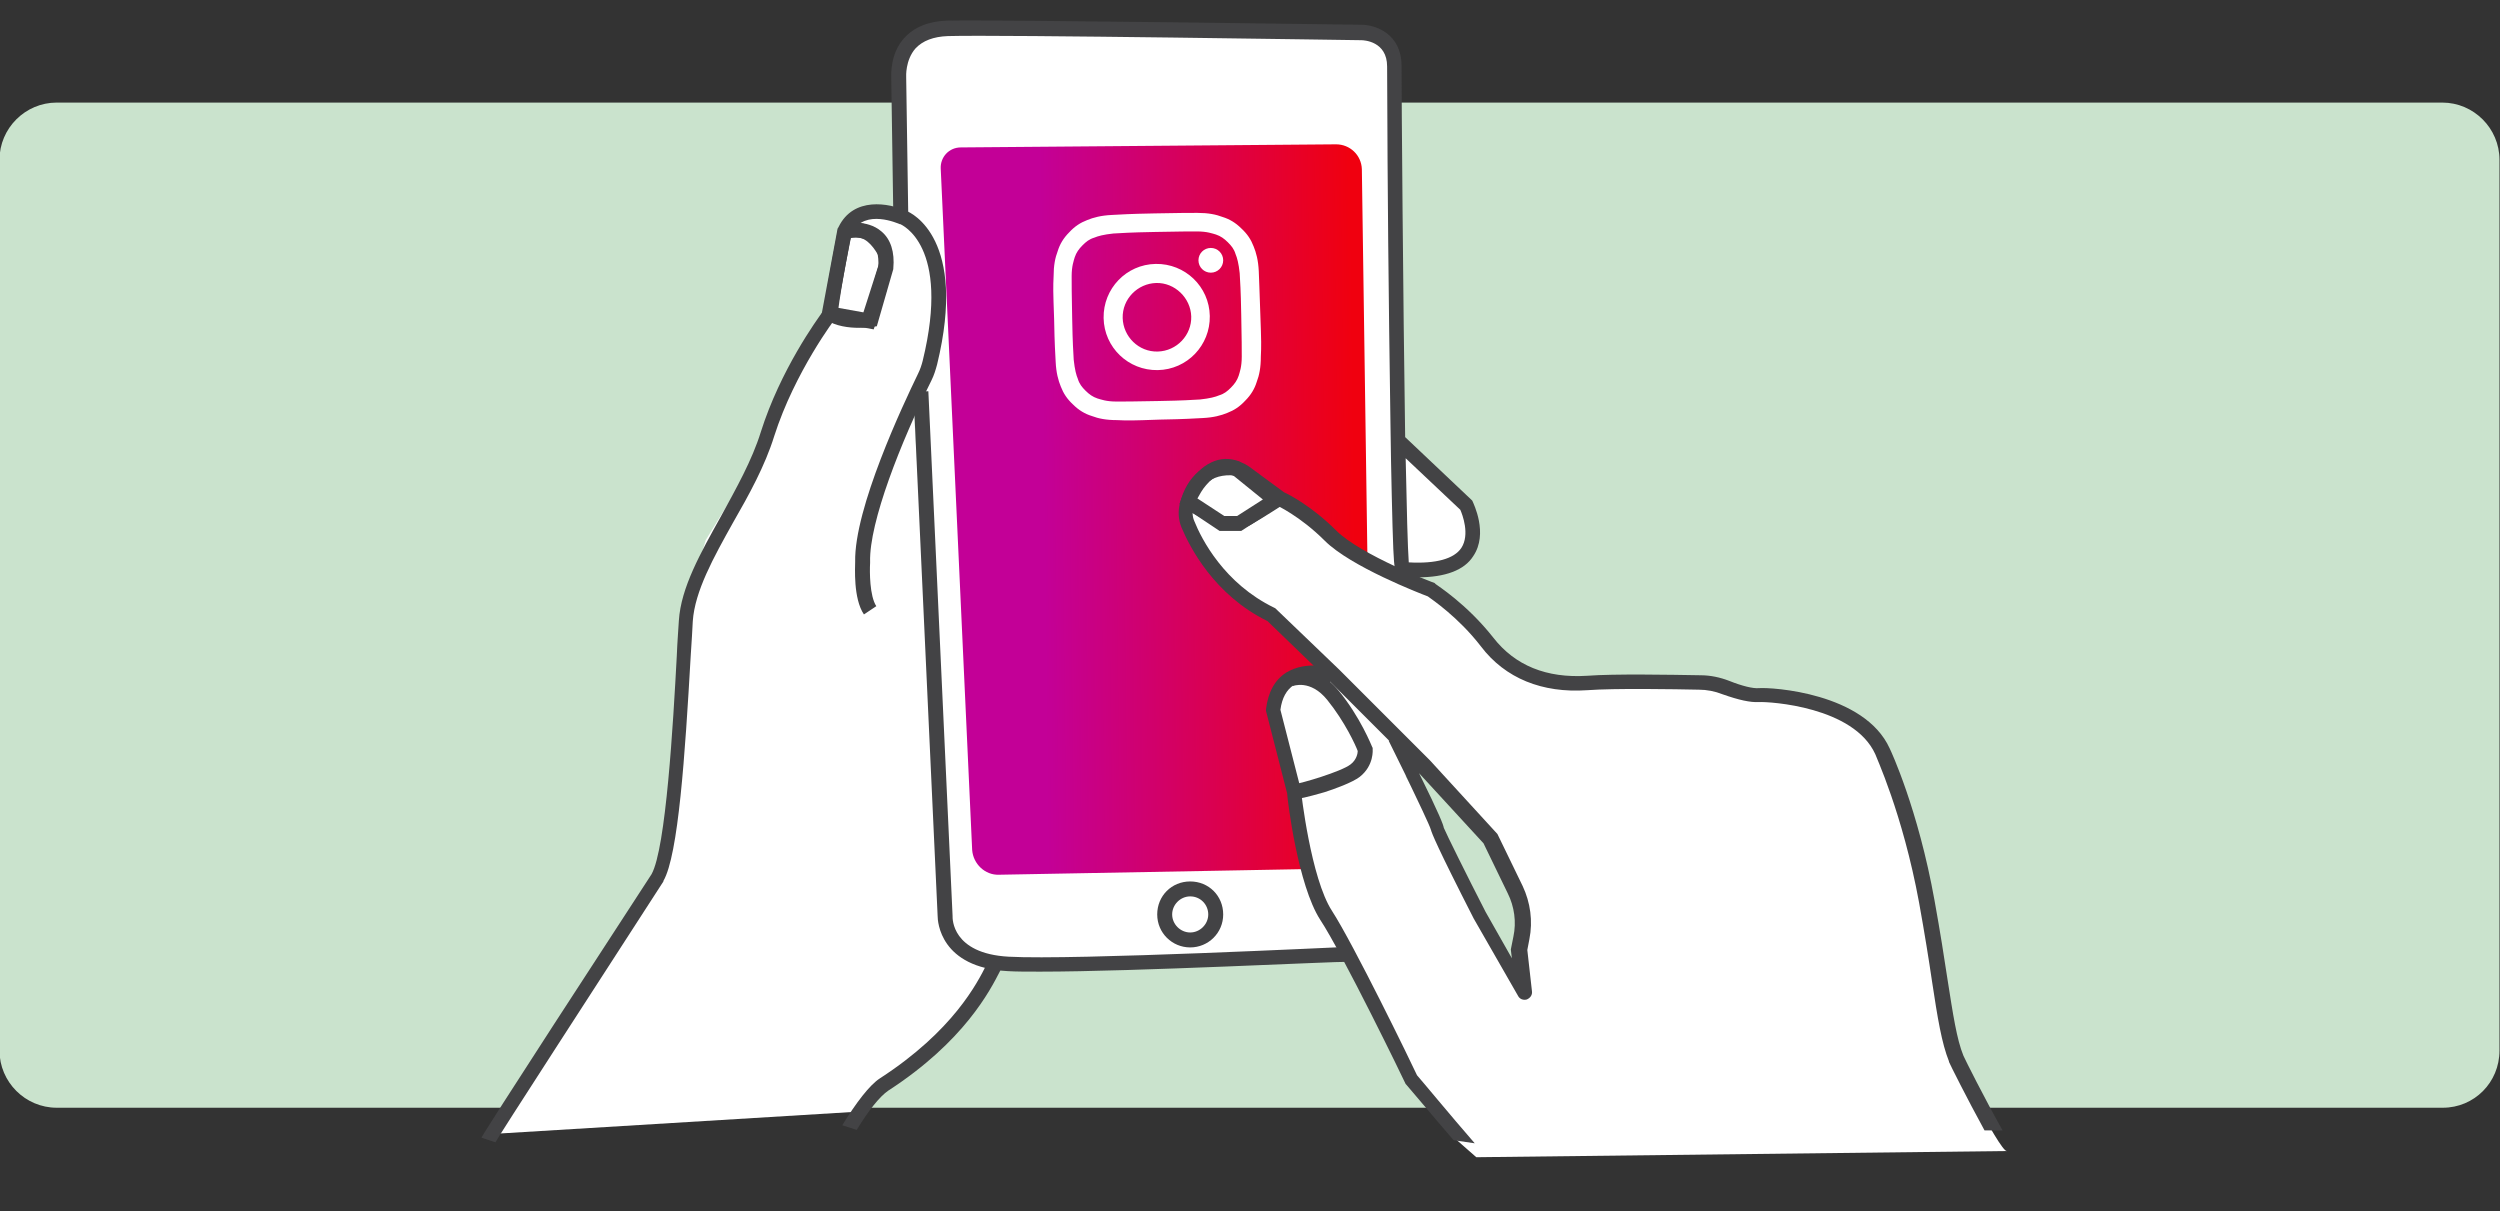
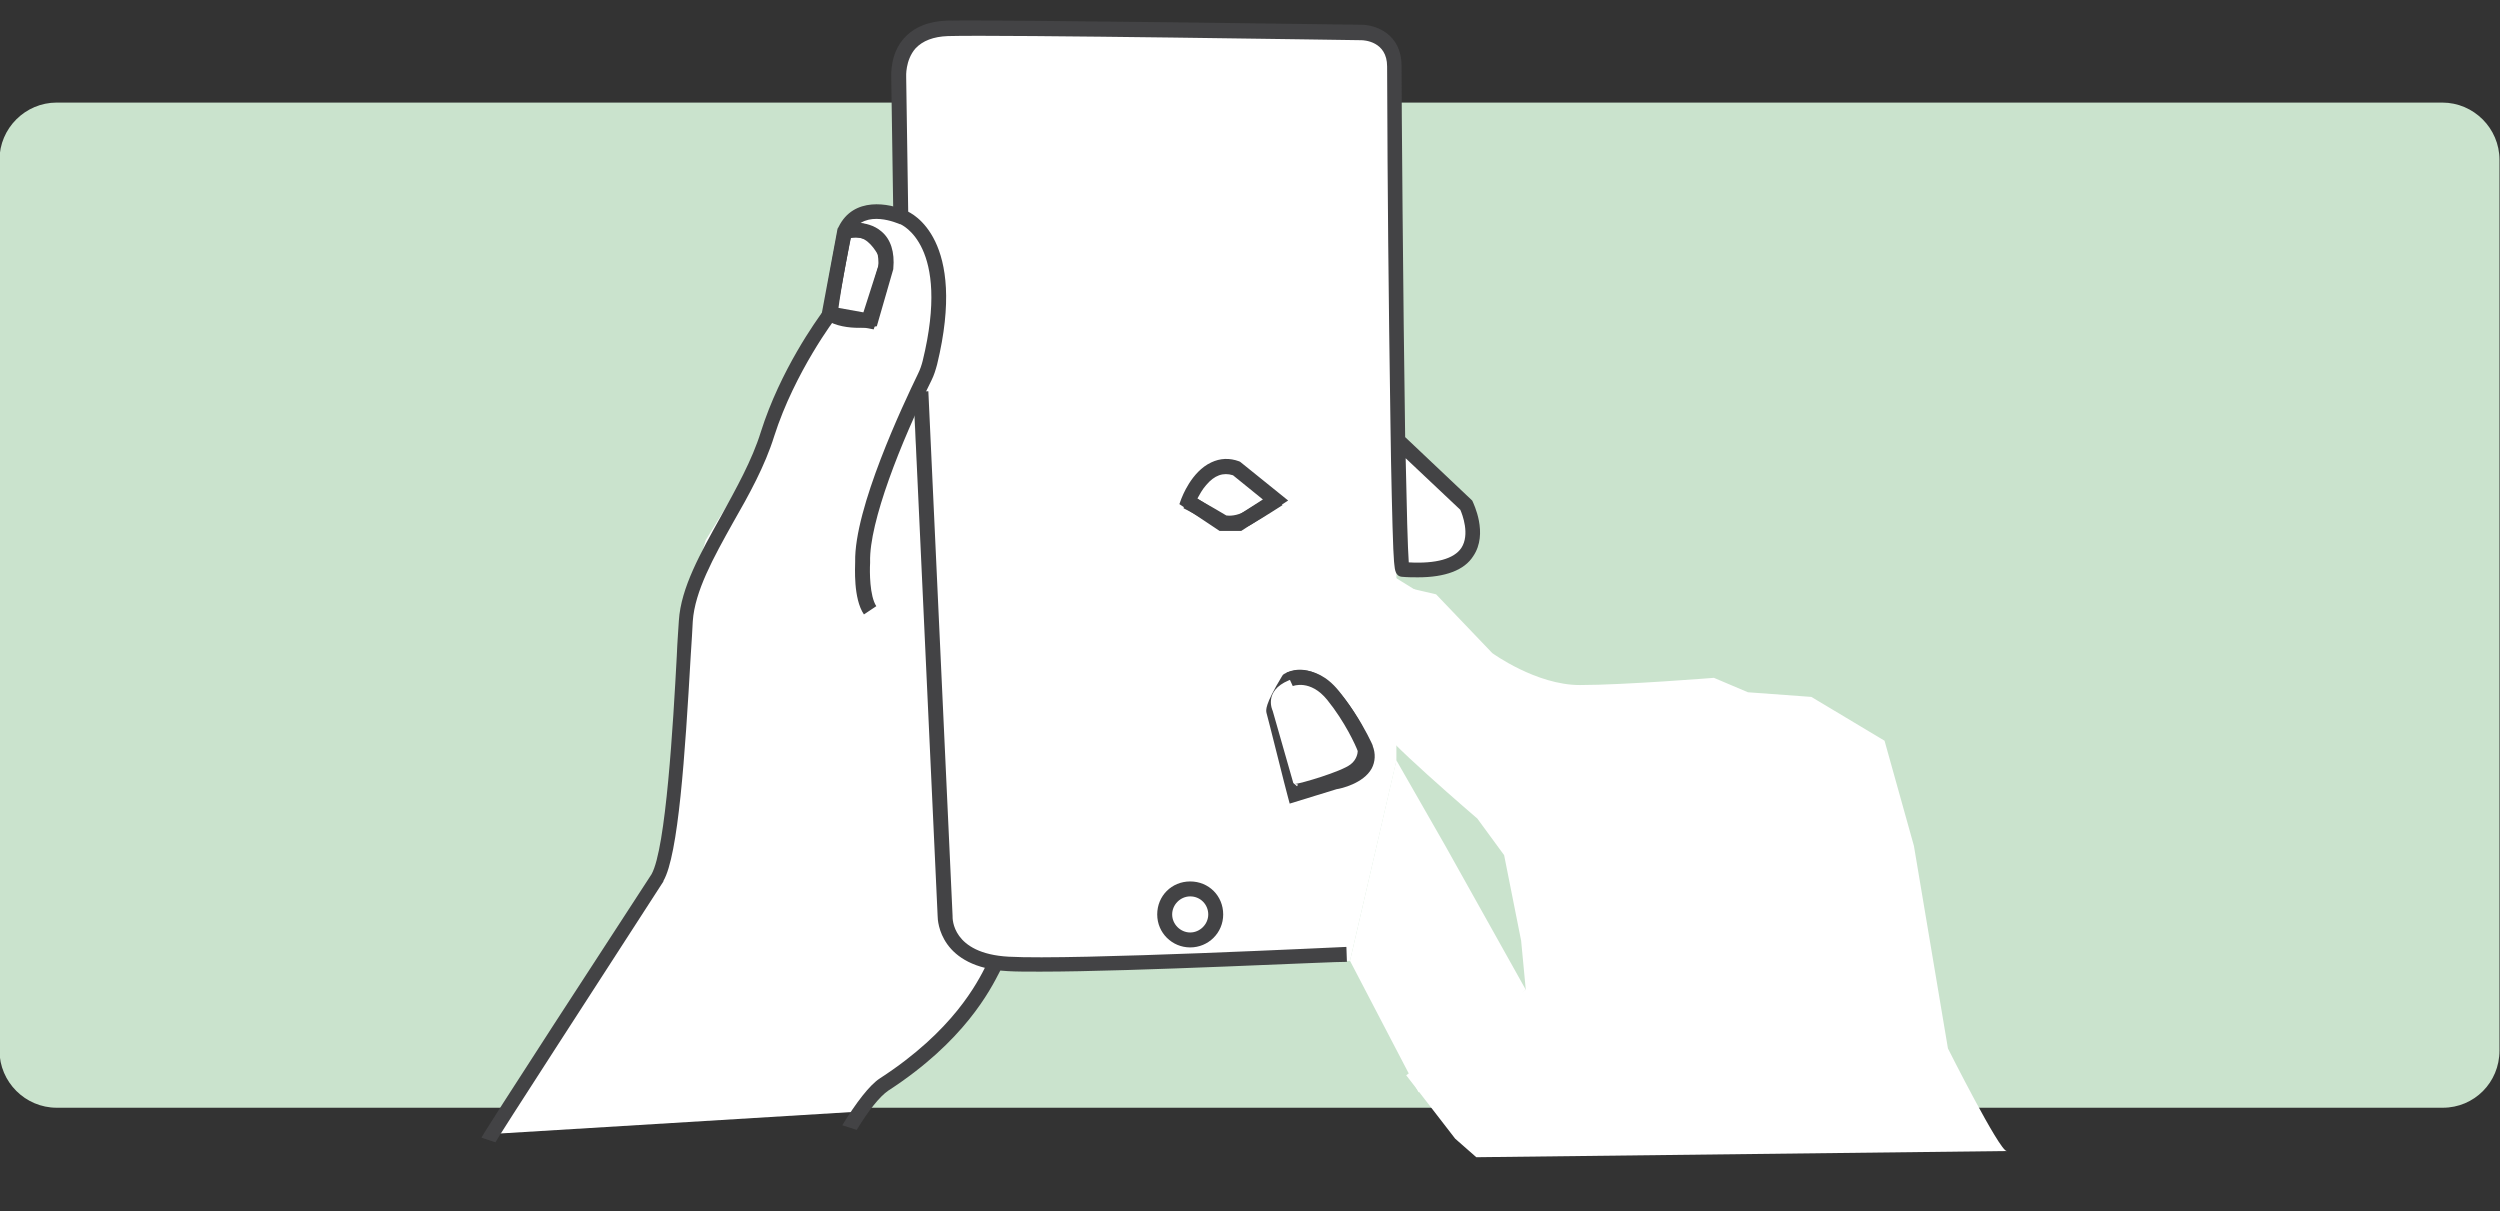
<svg xmlns="http://www.w3.org/2000/svg" version="1.1" id="Lager_1" x="0px" y="0px" viewBox="0 0 485 235" style="enable-background:new 0 0 485 235;" xml:space="preserve">
  <rect x="0" y="0" width="485" height="235" fill="#333333" stroke="none" />
  <style type="text/css">
	.st0{fill:#CAE3CD;}
	.st1{fill:#FFFFFF;}
	.st2{fill:#434345;}
	.st3{fill:url(#SVGID_1_);}
</style>
  <g>
    <path class="st0" d="M473.9,214.9H11c-6.1,0-11.1-5-11.1-11.1V31c0-6.1,5-11.1,11.1-11.1h462.8c6.1,0,11.1,5,11.1,11.1v172.8   C484.9,210,480,214.9,473.9,214.9z" />
  </g>
  <g>
    <g>
      <path class="st1" d="M282.3,220.9l4.1,3.6l102.9-1.2c-1.4,0-11.4-19.9-11.4-19.9l-6.6-39.3l-5.7-20.4l-14.2-8.5l-12.3-0.9    l-6.6-2.8c0,0-17.5,1.4-26,1.4s-17-6.2-17-6.2l-10.9-11.4l-10.4-2.4c0,0,0,26.5-0.5,27.9c-0.5,1.4,18.9,18,18.9,18l5.2,7.1    l3.3,16.6l0.9,9.5l-23.2,16.6L282.3,220.9" />
    </g>
  </g>
  <g>
    <g>
      <path class="st1" d="M283.7,106.8c2.4-3.3,0.5-9.5,0.5-9.5l-12.3-12.8l-0.9,25.1C270.9,109.7,281.4,110.1,283.7,106.8z" />
    </g>
    <g>
      <path class="st1" d="M174.8,40.5c0,0-9.4-1.4-11.1,4.7s-2.9,15.6-2.9,15.6s-8.3,10.5-8.3,11.9c0,1.4-5.2,15.1-5.2,15.1l-10.4,17    l-4.3,15.1c0,0-1.4,42.6-3.8,46.4c-2.4,3.8-9.9,15.1-9.9,15.1L95.3,220l70.5-4.3l7.1-6.6l9.9-6.2l10.4-15.6l-9.4-4.4L174.8,40.5z" />
    </g>
    <g>
      <polygon class="st1" points="280.4,164.1 270.9,147.5 261.9,186.4 275.2,211.9 296,192   " />
    </g>
    <g>
      <path class="st1" d="M270.9,109.7l0.9-25.1l-1.4-73.4c0,0-2.8-6.2-6.6-6.2s-47.3,0.5-47.3,0.5h-29.4c0,0-13.3-0.5-12.8,9.9    c0.5,10.4,0.5,25.1,0.5,25.1l9.1,142.4l9.4,4.4l68.6-0.9l9-38.8V109.7z" />
    </g>
  </g>
  <g>
    <g>
      <path class="st1" d="M163.7,45.3l-2.9,15.6l7.7,1.4l3.8-12C172.3,50.3,169.2,42.4,163.7,45.3z" />
    </g>
    <g>
      <path class="st2" d="M169.5,63.9L159.2,62l3.3-17.7l0.6-0.3c1.7-0.9,3.4-1,5.1-0.4c3.6,1.4,5.5,6,5.6,6.2l0.2,0.5L169.5,63.9z     M162.5,59.7l5,0.9l3.3-10.3c-0.6-1.2-1.9-3.5-3.7-4.1c-0.7-0.3-1.4-0.2-2.1,0L162.5,59.7z" />
    </g>
  </g>
  <g>
    <g>
      <path class="st1" d="M265.1,145.2c0,0-7.7-17.3-15.1-13.2c0,0-3.1,5-2.9,6s4.1,16.1,4.1,16.1l7.9-2.4    C259.1,151.7,267,150.2,265.1,145.2z" />
    </g>
    <g>
      <path class="st2" d="M250.2,155.9l-0.4-1.5c-0.2-0.6-3.8-15.1-4.1-16.1c-0.1-0.5-0.4-1.5,3-7.1l0.2-0.3l0.3-0.2    c1.6-0.9,3.4-1,5.2-0.4c6.4,2.2,11.7,13.8,11.9,14.3l0,0.1c0.6,1.5,0.5,3.1-0.2,4.4c-1.6,2.9-6,3.9-6.8,4L250.2,155.9z     M248.6,137.8c0.4,1.6,2.7,10.8,3.7,14.4l6.6-2c1-0.2,4-1.1,4.9-2.6c0.2-0.3,0.4-0.9,0.1-1.9c-1.4-3.1-5.8-11.2-10.2-12.7    c-0.9-0.3-1.8-0.3-2.6,0.1C249.9,134.9,248.7,137.1,248.6,137.8z M248.5,137.9L248.5,137.9L248.5,137.9z" />
    </g>
  </g>
  <g>
    <polygon class="st1" points="271.9,144.1 246.9,118.9 236.6,112.8 230.1,102.5 230.6,97.3 234.4,92 239.9,90.9 261.9,106.6    276.9,115.9  " />
  </g>
  <g>
    <g>
      <path class="st2" d="M201.8,188.5c-2.6,0-4.7,0-6.3-0.1c-13.1-0.7-13.6-9.6-13.6-10.7l-4.7-101.7l2.9-0.1l4.7,101.8l0,0.1    c0,0.3-0.2,7.2,10.9,7.8c12.5,0.7,65-1.9,65.5-1.9l0.1,2.9C259.4,186.5,220,188.5,201.8,188.5z" />
    </g>
  </g>
  <g>
    <g>
      <path class="st2" d="M275.1,112c-1,0-2,0-3.1-0.1c-1.3-0.1-1.4-1.4-1.5-2.4c-0.1-0.7-0.1-1.7-0.2-3c-0.1-2.4-0.2-5.9-0.3-10.4    c-0.2-7.8-0.3-18.5-0.5-32c-0.3-22.9-0.4-47.8-0.4-51.2c0-4.9-4.5-5.1-5-5.1c-0.7,0-70.1-1.1-80.2-0.8c-2.8,0.1-4.9,0.9-6.3,2.4    c-2,2.3-1.8,5.5-1.8,5.5l0,0.1l0.4,26.7l-2.9,0L172.9,15c0-0.6-0.2-4.6,2.5-7.6c1.9-2.1,4.7-3.3,8.4-3.4    c10.2-0.2,79.6,0.8,80.3,0.8c2.7,0,7.8,1.7,7.8,8c0,6.3,0.3,45.3,0.7,72l13,12.3l0.1,0.2c0.1,0.3,3.1,6.2,0.1,10.6    C284.1,110.6,280.4,112,275.1,112z M273.3,109.1c5.3,0.3,8.8-0.7,10.2-2.8c1.7-2.6,0.2-6.5-0.2-7.4l-10.6-10    C272.9,98.8,273.1,106.4,273.3,109.1z" />
    </g>
  </g>
  <g>
    <g>
      <path class="st2" d="M230.9,183.8c-3.5,0-6.4-2.8-6.4-6.4s2.8-6.4,6.4-6.4s6.4,2.8,6.4,6.4S234.4,183.8,230.9,183.8z M230.9,173.9    c-1.9,0-3.5,1.6-3.5,3.5s1.6,3.5,3.5,3.5s3.5-1.6,3.5-3.5S232.9,173.9,230.9,173.9z" />
    </g>
  </g>
  <g>
    <g>
      <path class="st2" d="M163.4,218.3c2.7-4.4,5.3-7.8,7.3-9.1c14.2-9.2,18.9-18.5,20.7-22.1c0.3-0.6,0.5-1,0.7-1.3l2.4,1.6    c-0.1,0.1-0.3,0.5-0.5,1c-1.9,3.7-6.9,13.6-21.7,23.2c-1.6,1.1-3.8,3.8-6.1,7.6L163.4,218.3z" />
    </g>
  </g>
  <g>
    <path class="st1" d="M170.8,40.5c0,0,2.1-0.5,6.1,2.5s7,15,6,18s-8.6,22.4-8.6,22.4L170.8,40.5z" />
  </g>
  <g>
-     <polygon class="st1" points="261.9,186.4 253.6,168.2 246.9,137.9 250,132 258.9,129.9 268.9,142.9 272.9,149.9  " />
-   </g>
+     </g>
  <g>
    <g>
      <path class="st2" d="M96,221.8c0-0.1,0.1-0.1,0.1-0.2l-2.7-0.9c0.1-0.2,0.3-0.9,33-51.1c2.8-5,4.2-29.3,4.9-42.4    c0.1-2.7,0.3-5,0.4-6.8c0.4-6.4,4.2-13.1,8.2-20.3c2.9-5.3,6-10.8,7.7-16.3c3.8-12,10.8-21.7,12.2-23.6c1-6.9,2.8-15.7,2.8-15.8    l0-0.2l0.1-0.2c2.9-5.9,9.8-4.6,13.1-3.1c1.1,0.4,11.9,5.5,6,29.8c-0.3,1.1-0.6,2.1-1.1,3.1c-5.9,11.9-12.1,27.5-11.9,35.2l0,0.1    l0,0.1c-0.1,1.7-0.1,6.4,1.2,8.4l-2.4,1.6c-2.1-3.1-1.7-9.2-1.7-10.2c-0.2-10.4,9.3-30.5,12.2-36.5c0.4-0.8,0.7-1.7,0.9-2.5    c5.5-22.5-4.2-26.4-4.3-26.5l-0.1,0c-0.3-0.1-6.8-3.1-9.3,1.6c-0.3,1.3-2,9.5-2.8,15.8l-0.1,0.4l-0.2,0.3c-0.1,0.1-8,10.5-12,23    c-1.8,5.8-4.9,11.4-8,16.8c-3.8,6.8-7.4,13.3-7.8,19.1c-0.1,1.7-0.2,4-0.4,6.7c-1.1,19.3-2.4,38.7-5.3,43.7l0,0.1    C116,190.7,96.7,220.4,96,221.8z" />
    </g>
  </g>
  <g>
    <g>
      <path class="st2" d="M166.7,63.6c-2,0-4.6-0.3-6.5-1.6l1.7-2.3c1.4,1,4.3,1.1,5.9,1l2.6-9c0.1-2.2-0.3-3.7-1.3-4.6    c-1.8-1.5-4.8-0.9-4.9-0.9l-0.6-2.8c0.2,0,4.5-1,7.4,1.5c1.8,1.5,2.6,4,2.3,7.2l0,0.1l-3.2,11.1l-0.9,0.1    C169,63.5,168,63.6,166.7,63.6z" />
    </g>
  </g>
  <g>
    <linearGradient id="SVGID_1_" gradientUnits="userSpaceOnUse" x1="202.485" y1="99.079" x2="262.764" y2="98.409">
      <stop offset="0" style="stop-color:#C30097" />
      <stop offset="0.345" style="stop-color:#D1006B" />
      <stop offset="1" style="stop-color:#F0000F" />
    </linearGradient>
-     <path class="st3" d="M265.3,109.6l-10.8-8L241.4,92c0,0-6.9-1-9.1,1.9c-2.2,2.9-4.1,6.5-2.2,9.1c1.9,2.6,6.5,10.3,6.5,10.3   s7.7,5.5,9.8,6.5c2.2,1,10.3,9.6,10.3,9.6l-3.1,1.4c0,0-7.4,1.7-6.5,7.4c0.6,3.6,4.3,17,4.6,18.7c0.2,1.7,1.9,11.7,1.9,11.7   l-59.8,1.1c-2.7,0.1-5-2.1-5.2-4.8l-6.1-132.2c-0.1-2.2,1.6-4.1,3.9-4.1l72.8-0.6c2.7,0,4.9,2.1,5,4.8L265.3,109.6" />
  </g>
  <g>
    <g>
      <path class="st2" d="M238.5,102.8c-0.7,0-1.2-0.1-1.3-0.1l-0.2,0l-0.2-0.1c-3.1-1.8-6.7-3.8-7.2-4l0.9-2.7    c0.7,0.2,4.9,2.6,7.4,4.1c0.5,0.1,2.1,0.1,3.6-0.8c2.3-1.4,5.7-3.5,5.7-3.6l1.6,2.4c0,0-3.4,2.2-5.8,3.6    C241.4,102.6,239.6,102.8,238.5,102.8z" />
    </g>
  </g>
  <g>
    <g>
      <path class="st1" d="M224.1,45c5.4-0.1,6-0.1,8.1-0.1c2,0,3,0.4,3.7,0.6c0.9,0.3,1.6,0.8,2.3,1.5c0.7,0.7,1.2,1.3,1.5,2.3    c0.3,0.7,0.6,1.8,0.8,3.7c0.1,2.1,0.2,2.7,0.3,8.1s0.1,6,0.1,8.1c0,2-0.4,3-0.6,3.7c-0.3,0.9-0.8,1.6-1.5,2.3    c-0.7,0.7-1.3,1.2-2.3,1.5c-0.7,0.3-1.8,0.6-3.7,0.8c-2.1,0.1-2.7,0.2-8.1,0.3s-6,0.1-8.1,0.1c-2,0-3-0.4-3.7-0.6    c-0.9-0.3-1.6-0.8-2.3-1.5c-0.7-0.7-1.2-1.3-1.5-2.3c-0.3-0.7-0.6-1.8-0.8-3.7c-0.1-2.1-0.2-2.7-0.3-8.1c-0.1-5.4-0.1-6-0.1-8.1    c0-2,0.4-3,0.6-3.7c0.3-0.9,0.8-1.6,1.5-2.3c0.7-0.7,1.3-1.2,2.3-1.5c0.7-0.3,1.8-0.6,3.7-0.8C218.1,45.2,218.7,45.1,224.1,45     M224,41.4c-5.4,0.1-6.1,0.2-8.3,0.3c-2.1,0.1-3.6,0.5-4.8,1c-1.3,0.5-2.4,1.2-3.5,2.4c-1.1,1.1-1.8,2.3-2.2,3.6    c-0.5,1.3-0.8,2.8-0.8,4.9c-0.1,2.1-0.1,2.8,0.1,8.3c0.1,5.4,0.2,6.1,0.3,8.3c0.1,2.1,0.5,3.6,1,4.8c0.5,1.3,1.2,2.4,2.4,3.5    c1.1,1.1,2.3,1.8,3.6,2.2c1.3,0.5,2.8,0.8,4.9,0.8c2.1,0.1,2.8,0.1,8.3-0.1c5.4-0.1,6.1-0.2,8.3-0.3c2.1-0.1,3.6-0.5,4.8-1    c1.3-0.5,2.4-1.2,3.5-2.4c1.1-1.1,1.8-2.3,2.2-3.6c0.5-1.3,0.8-2.8,0.8-4.9c0.1-2.1,0.1-2.8-0.1-8.3s-0.2-6.1-0.3-8.3    c-0.1-2.1-0.5-3.6-1-4.8c-0.5-1.3-1.2-2.4-2.4-3.5c-1.1-1.1-2.3-1.8-3.6-2.2c-1.3-0.5-2.8-0.8-4.9-0.8    C230.1,41.3,229.5,41.3,224,41.4L224,41.4z" />
    </g>
    <g>
      <path class="st1" d="M224.2,51.2c-5.7,0.1-10.2,4.8-10.1,10.5s4.8,10.2,10.5,10.1s10.2-4.8,10.1-10.5S229.9,51.1,224.2,51.2z     M224.6,68.2c-3.7,0.1-6.7-2.9-6.8-6.5c-0.1-3.7,2.9-6.7,6.5-6.8s6.7,2.9,6.8,6.5C231.2,65,228.3,68.1,224.6,68.2z" />
    </g>
    <g>
      <circle class="st1" cx="234.9" cy="50.5" r="2.4" />
    </g>
  </g>
  <g>
    <path class="st1" d="M250.9,151.9l-4-14c0,0-1.9-3.8,3.1-5.9c4.9-2.1,10.7,3,11.3,6.5c0.6,3.4,3.6,6.4,3.6,6.4l-1,5l-11.3,3.5   L250.9,151.9z" />
  </g>
  <g>
    <g>
-       <path class="st2" d="M282,221.2c-4.4-5.1-8.9-10.5-9.2-10.8l-0.1-0.1l-0.1-0.2c-0.1-0.3-12.2-25.2-16.5-31.7    c-4.3-6.7-6.3-22.9-6.4-24.5l-4.1-16l0-0.3c0.4-3.3,1.7-5.7,3.9-7.1c4-2.5,9.2-0.9,9.4-0.8l-0.9,2.7l0.4-1.4l-0.4,1.4    c0,0-4.2-1.3-7,0.5c-1.4,0.9-2.3,2.5-2.6,4.8l4,15.6l0,0.1c0,0.2,1.9,17,6,23.3c4.2,6.5,15.4,29.5,16.5,31.9    c0.9,1,6.5,7.8,11.2,13.2L282,221.2z" />
-     </g>
+       </g>
  </g>
  <g>
    <g>
      <path class="st2" d="M251.2,155c-0.4,0-0.6-0.1-0.7-0.2l1.3-2.6c-0.3-0.1-0.5-0.1-0.6-0.1c1.2-0.1,9-2.4,10.8-3.8    c1.2-0.9,1.4-2.2,1.4-2.6c-0.4-1.1-2.5-5.7-5.9-9.9c-3.3-4.1-6.7-2.7-6.7-2.7l-1.2-2.6c0.2-0.1,5.4-2.3,10.1,3.5    c4.2,5.1,6.4,10.7,6.5,10.9l0.1,0.2l0,0.2c0,0.1,0.3,3.2-2.5,5.4c-1.4,1.1-5,2.4-6.9,3C253.4,154.7,252,155,251.2,155z" />
    </g>
  </g>
  <g>
    <g>
-       <path class="st1" d="M247.5,97l-7.1,4.6h-3.4l-6.5-4.3c0,0,3.1-8.6,9.3-6.4L247.5,97z" />
-     </g>
+       </g>
    <g>
      <path class="st2" d="M240.8,103h-4.2l-7.8-5.2l0.4-1.1c0.1-0.2,1.9-5.2,5.8-7c1.7-0.8,3.5-0.9,5.4-0.2l0.2,0.1l9.3,7.5L240.8,103z     M237.5,100.1h2.5l5-3.2l-5.8-4.7c-1.9-0.6-3.6,0-5.2,1.9c-0.8,0.9-1.3,1.9-1.7,2.6L237.5,100.1z" />
    </g>
  </g>
  <g>
    <g>
-       <path class="st2" d="M385,219.3c-3.4-6.2-6.7-12.8-6.9-13.3l0-0.1c-1.4-3.5-2.2-8.3-3.3-15.6c-0.6-4.1-1.4-9.1-2.5-15.2    c-3.2-17.4-8.5-28.6-8.5-28.8c-4.2-9.2-20.4-10.2-22.6-10.1c-1.6,0.1-3.9-0.4-7-1.5c-1.5-0.6-3.1-0.9-4.6-0.9    c-4.7-0.1-16.3-0.3-21.7,0.1c-8.7,0.6-15.9-2.3-20.6-8.5c-4.4-5.7-9.5-9.1-10.3-9.7c-1.6-0.6-15-5.8-20-10.8    c-4.8-4.8-9.4-6.9-9.4-6.9l-0.1-0.1l-0.1-0.1l-6.9-5c-0.5-0.4-1.1-0.5-1.7-0.6c-4.8-0.1-6.6,3.2-7.3,6.1c-0.2,1-0.2,1.9,0.2,2.8    c1.4,3.5,5.8,12.1,15.5,16.8l0.2,0.1l12.4,11.9l17.6,17.6l13.1,14.3l4.9,10.1c1.5,3.2,2,6.8,1.3,10.3l-0.4,2.1l0.9,8    c0.1,0.7-0.3,1.3-1,1.6c-0.7,0.2-1.4-0.1-1.7-0.7l-8.6-15c-7.2-14.1-8.1-16.5-8.3-17.2c-0.2-0.8-2.7-6-4.9-10.6l-3.3-6.7l0.1,0    l-11.6-11.6l-12-11.6c-10.4-5.1-15.1-14.4-16.7-18.2c-0.6-1.5-0.7-3.1-0.3-4.6c1.3-5.4,5-8.4,10.1-8.3c1.2,0,2.3,0.4,3.3,1.1    l6.8,5c0.9,0.4,5.4,2.7,10.1,7.4c4.8,4.8,19,10.2,19.1,10.2l0.1,0.1l0.1,0.1c0.2,0.2,6,3.8,11.2,10.4c4.2,5.4,10.3,7.9,18.2,7.4    c5.3-0.4,16.1-0.2,22-0.1c1.9,0,3.8,0.4,5.6,1.1c2.5,1,4.6,1.5,5.7,1.4c2.5-0.2,20.5,0.9,25.4,11.7c0.2,0.4,5.5,11.7,8.7,29.5    c1.1,6.1,1.9,11.2,2.5,15.2c1.1,7,1.8,11.7,3.1,14.9c0.3,0.7,4,8.1,7.6,14.5L385,219.3z M288.2,176.9l5.1,9l-0.2-1.7l0.5-2.5    c0.6-2.8,0.2-5.8-1.1-8.4l-4.7-9.7l-12.5-13.6c4,8.1,4.7,10,4.8,10.6C280.5,161.6,284.5,169.7,288.2,176.9z M280.1,160.5    L280.1,160.5L280.1,160.5z" />
-     </g>
+       </g>
  </g>
</svg>